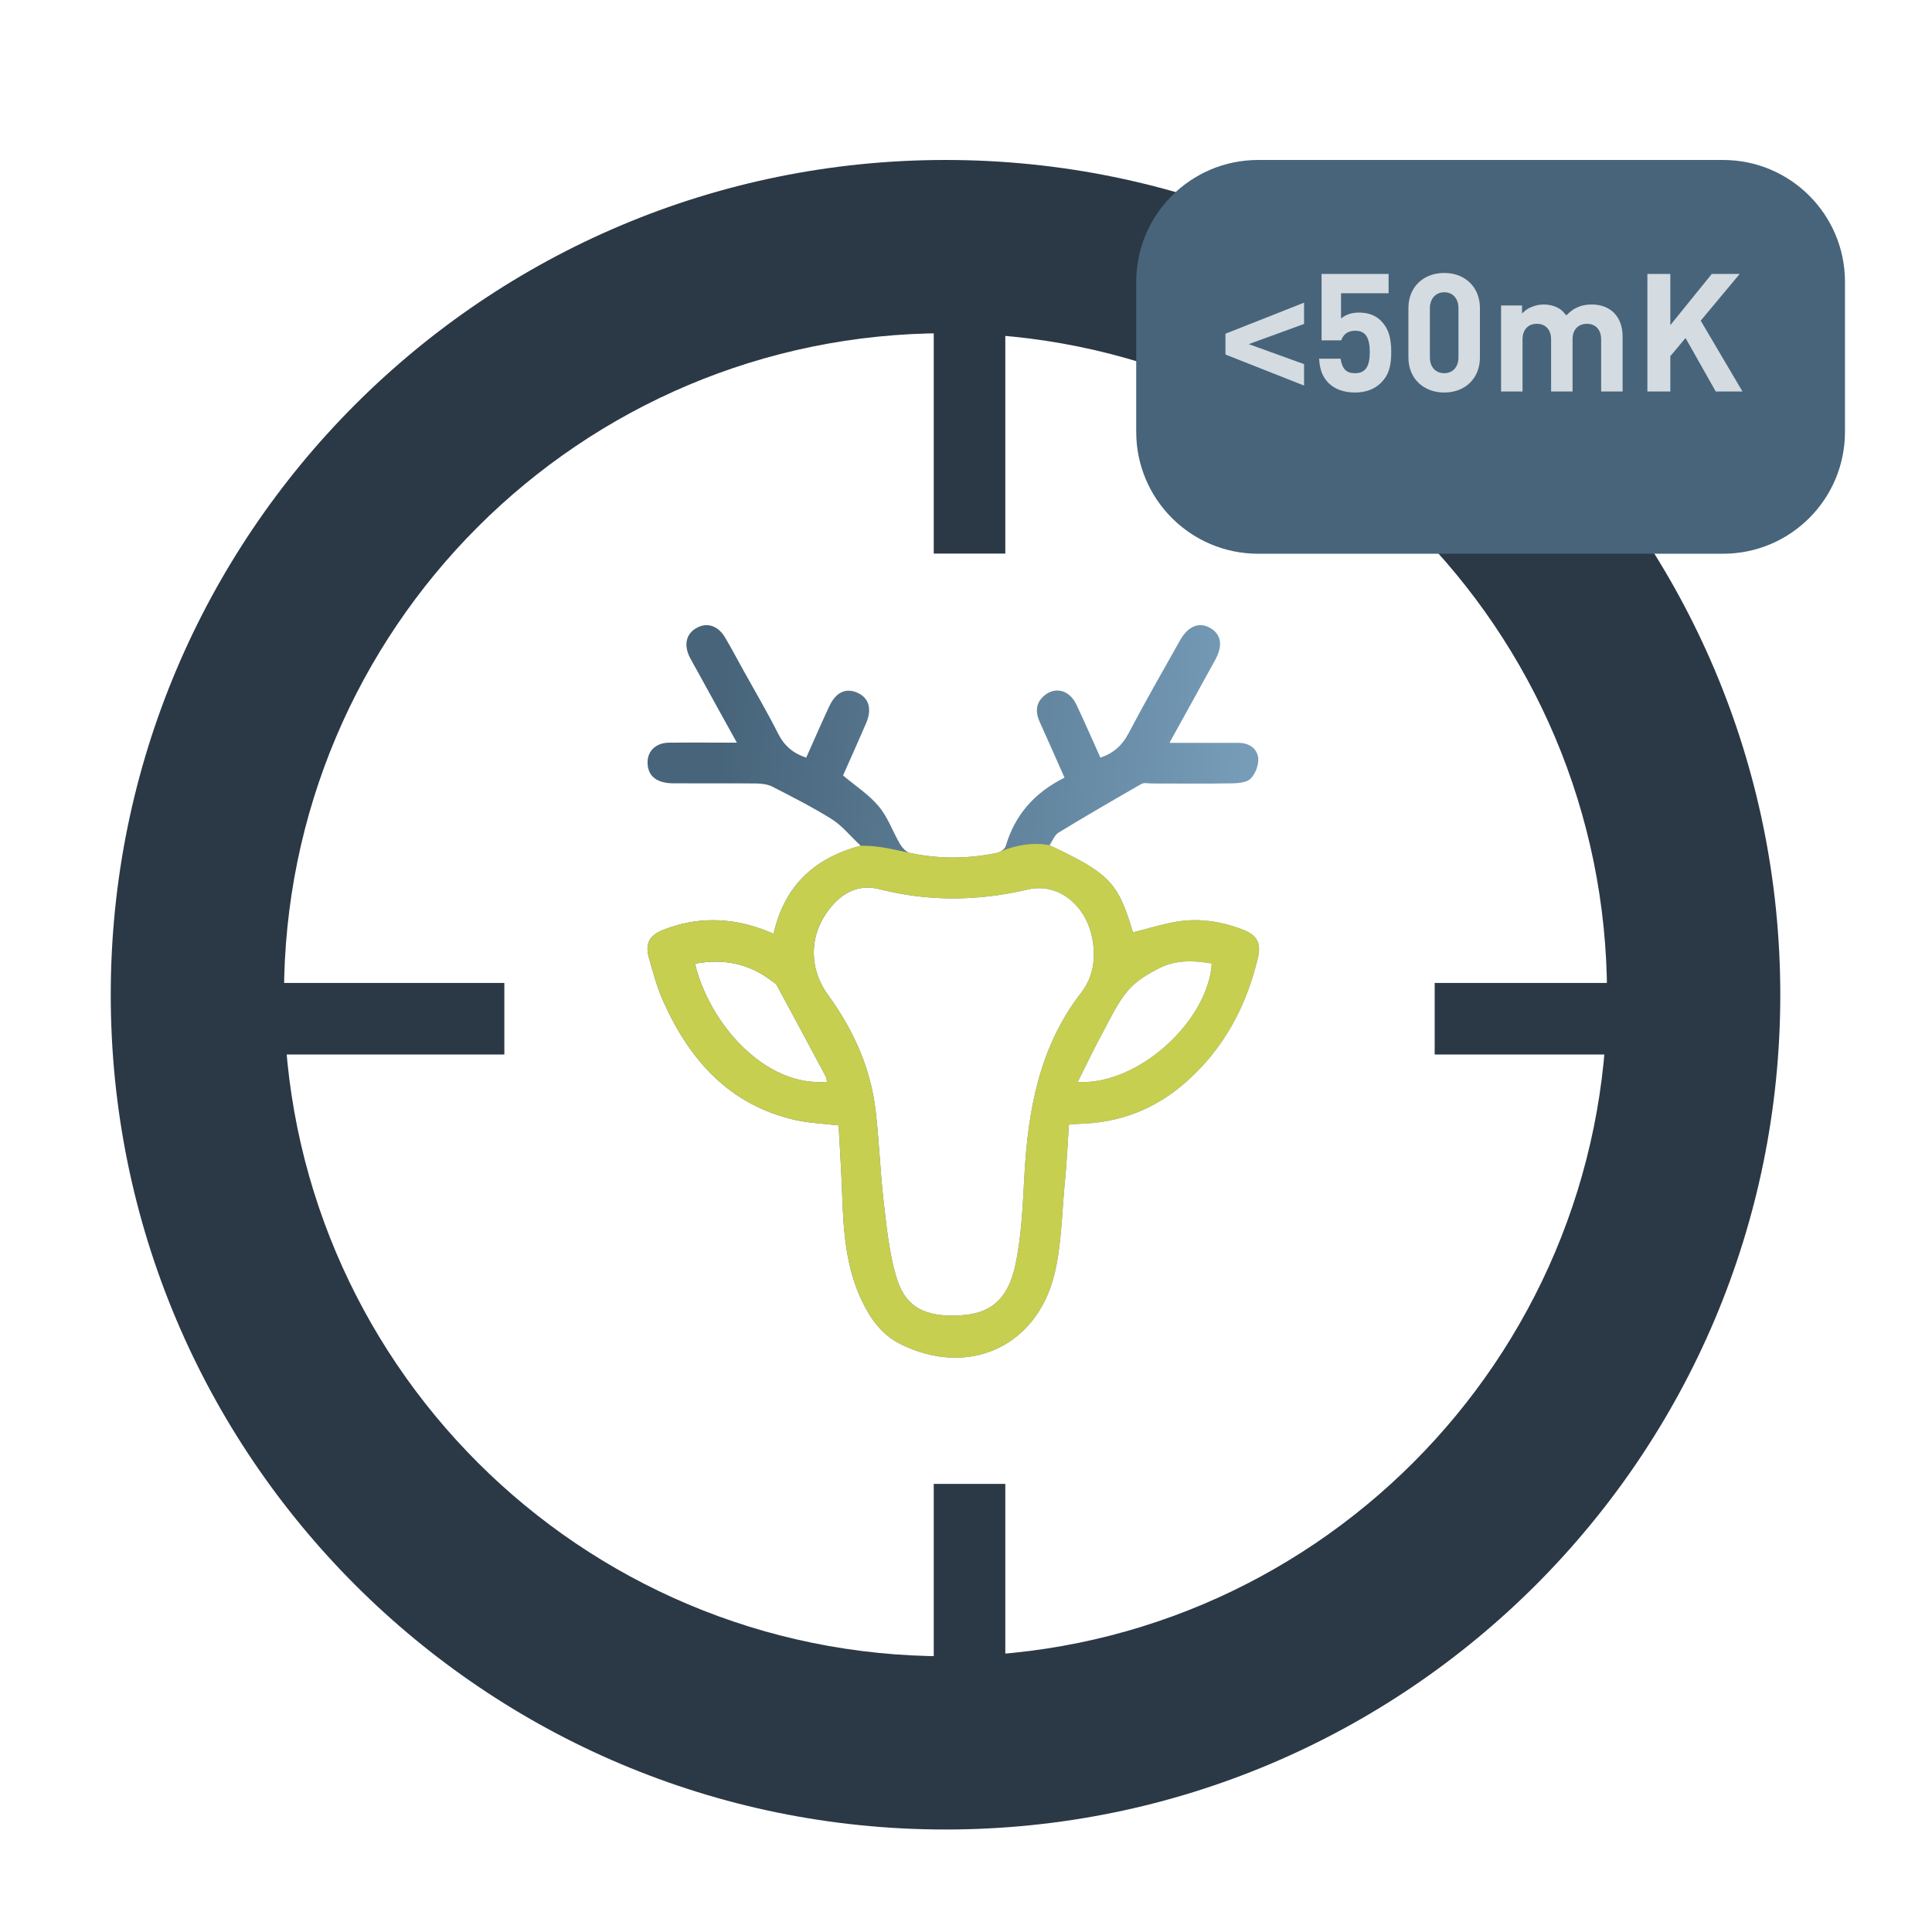
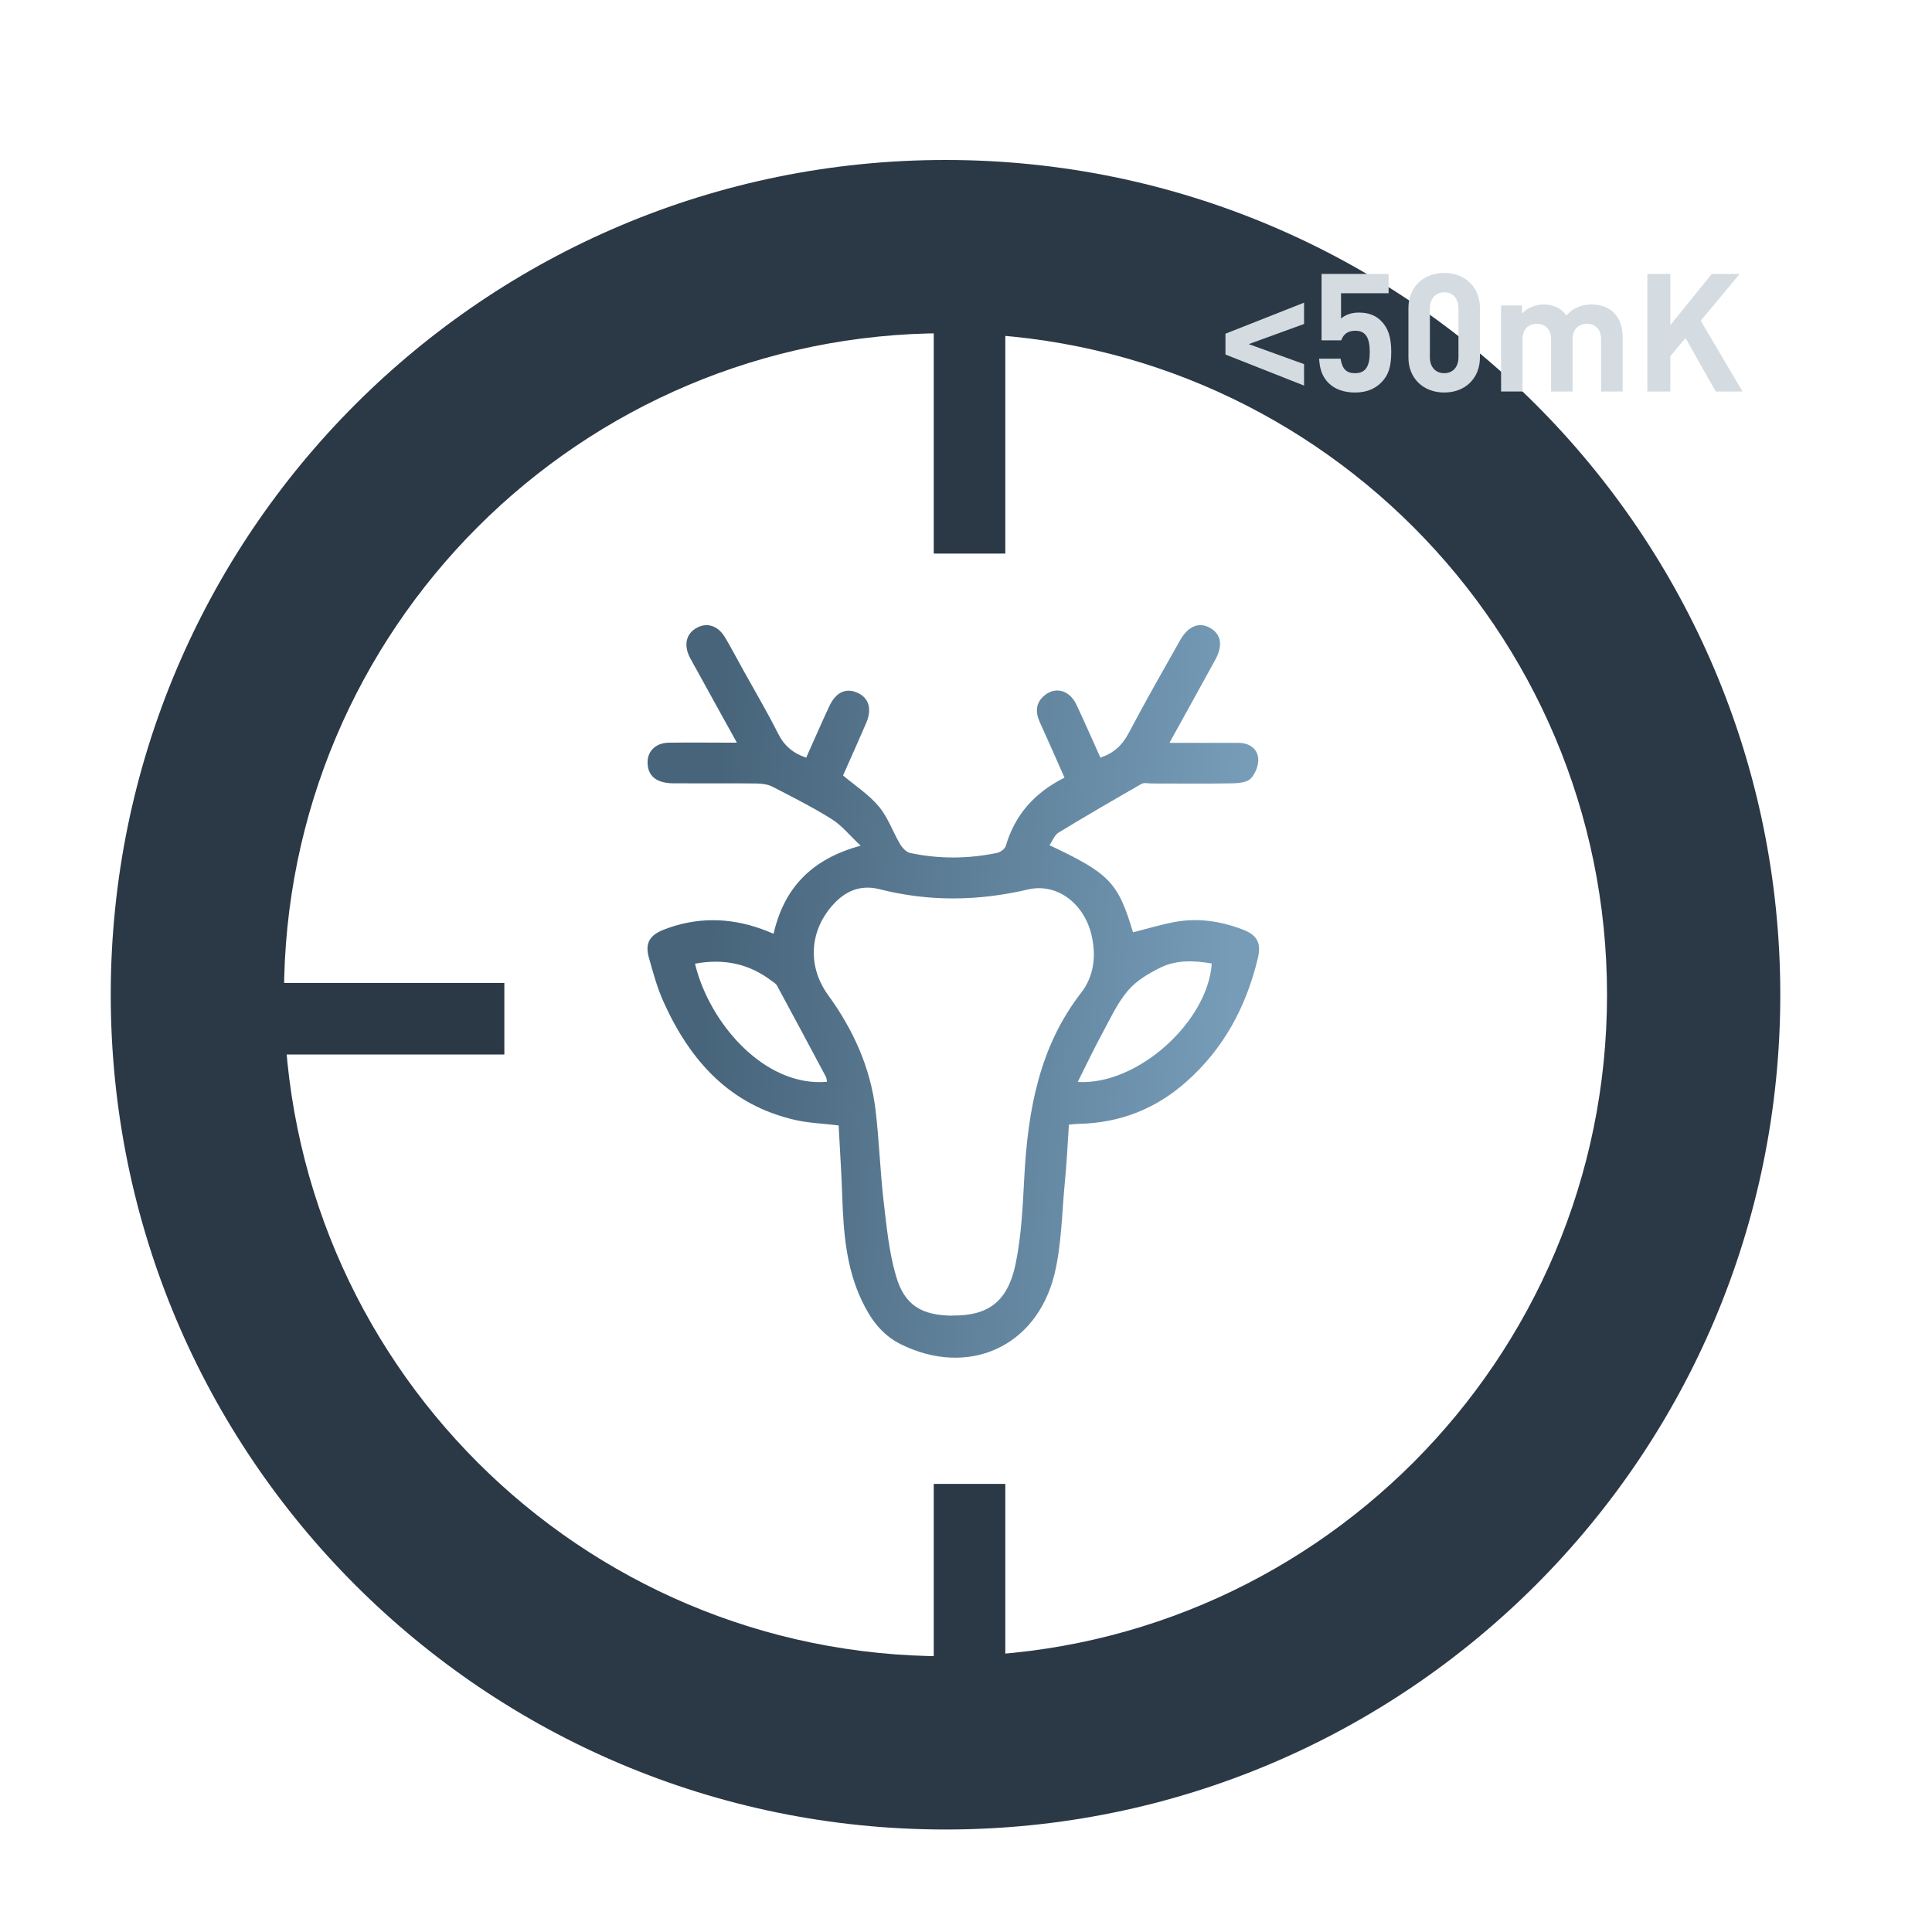
<svg xmlns="http://www.w3.org/2000/svg" width="157" height="157" viewBox="0 0 157 157" fill="none">
  <path d="M76.836 13C39.372 13 9 43.372 9 80.836C9 118.299 39.372 148.671 76.836 148.671C114.299 148.671 144.671 118.299 144.671 80.836C144.671 43.372 114.299 13 76.836 13ZM76.836 134.592C47.142 134.592 23.079 110.53 23.079 80.836C23.079 51.142 47.142 27.079 76.836 27.079C106.53 27.079 130.592 51.142 130.592 80.836C130.592 110.53 106.53 134.592 76.836 134.592Z" fill="#2B3846" />
-   <path d="M140.022 13H102.239C96.767 13 92.332 17.435 92.332 22.907V35.091C92.332 40.563 96.767 44.998 102.239 44.998H140.022C145.493 44.998 149.928 40.563 149.928 35.091V22.907C149.928 17.435 145.493 13 140.022 13Z" fill="#47647A" />
  <path d="M95.08 60.366C97.051 60.366 98.843 60.366 100.635 60.366C101.48 60.366 102.158 60.801 102.247 61.608C102.299 62.145 102.03 62.862 101.646 63.259C101.352 63.579 100.686 63.643 100.174 63.656C97.985 63.694 95.784 63.668 93.595 63.668C93.314 63.668 92.968 63.579 92.751 63.707C90.498 64.999 88.245 66.305 86.018 67.662C85.698 67.854 85.532 68.327 85.289 68.686C90.178 70.99 90.856 71.706 92.072 75.764C93.186 75.482 94.286 75.149 95.413 74.932C97.307 74.573 99.15 74.842 100.942 75.52C102.183 75.981 102.516 76.634 102.209 77.901C101.262 81.818 99.445 85.222 96.385 87.923C93.902 90.124 90.997 91.251 87.682 91.327C87.477 91.327 87.26 91.353 86.863 91.391C86.76 92.966 86.684 94.54 86.53 96.102C86.287 98.597 86.274 101.144 85.685 103.563C84.213 109.502 78.646 111.934 73.193 109.233C71.645 108.465 70.723 107.16 70.019 105.662C68.765 103.013 68.547 100.159 68.445 97.279C68.381 95.346 68.253 93.414 68.15 91.455C66.883 91.302 65.744 91.263 64.656 91.02C59.319 89.817 56.081 86.208 53.931 81.434C53.406 80.282 53.073 79.04 52.727 77.811C52.407 76.672 52.779 76.007 53.905 75.559C56.554 74.522 59.217 74.535 61.892 75.495C62.186 75.597 62.48 75.725 62.864 75.879C63.709 72.18 65.936 69.799 69.942 68.724C69.046 67.892 68.419 67.086 67.6 66.574C66.051 65.601 64.4 64.769 62.762 63.924C62.378 63.732 61.879 63.668 61.444 63.668C59.281 63.643 57.13 63.668 54.967 63.656C54.622 63.656 54.251 63.656 53.918 63.566C53.035 63.361 52.599 62.773 52.625 61.877C52.651 60.993 53.342 60.366 54.34 60.353C56.132 60.328 57.924 60.353 59.882 60.353C58.743 58.293 57.681 56.386 56.631 54.466C56.439 54.12 56.247 53.788 56.068 53.442C55.543 52.431 55.748 51.509 56.593 51.036C57.438 50.549 58.346 50.831 58.922 51.804C59.447 52.687 59.921 53.596 60.42 54.491C61.367 56.194 62.352 57.87 63.223 59.598C63.722 60.597 64.439 61.211 65.514 61.569C66.128 60.2 66.73 58.805 67.37 57.435C67.894 56.283 68.688 55.886 69.622 56.27C70.595 56.667 70.889 57.589 70.39 58.754C69.763 60.213 69.11 61.659 68.509 63.016C69.546 63.886 70.633 64.59 71.427 65.55C72.157 66.42 72.541 67.572 73.129 68.57C73.309 68.878 73.641 69.249 73.948 69.313C76.291 69.812 78.659 69.799 81.001 69.313C81.282 69.262 81.654 68.993 81.73 68.75C82.473 66.228 84.047 64.424 86.504 63.195C85.826 61.659 85.161 60.149 84.482 58.651C84.111 57.806 84.175 57.051 84.943 56.462C85.826 55.784 86.927 56.117 87.464 57.243C88.143 58.677 88.77 60.123 89.423 61.569C90.511 61.198 91.202 60.558 91.714 59.586C93.045 57.051 94.466 54.568 95.874 52.072C96.539 50.869 97.448 50.511 98.356 51.036C99.24 51.548 99.393 52.469 98.753 53.621C97.55 55.81 96.347 57.998 95.054 60.328L95.08 60.366ZM77.404 106.904C80.284 106.93 81.871 105.803 82.524 102.744C83.01 100.415 83.113 97.983 83.241 95.602C83.535 90.227 84.444 85.081 87.861 80.666C88.885 79.347 89.077 77.748 88.732 76.122C88.168 73.46 85.916 71.719 83.535 72.282C79.491 73.229 75.484 73.281 71.466 72.257C69.878 71.86 68.624 72.436 67.6 73.626C65.77 75.738 65.629 78.567 67.293 80.858C69.328 83.661 70.723 86.72 71.145 90.163C71.44 92.607 71.517 95.09 71.798 97.548C72.041 99.609 72.233 101.708 72.809 103.679C73.501 106.085 74.896 106.891 77.417 106.917L77.404 106.904ZM87.58 87.923C92.43 88.217 98.152 83.034 98.472 78.298C97.025 78.042 95.566 77.991 94.248 78.656C93.301 79.13 92.302 79.719 91.637 80.525C90.767 81.562 90.191 82.842 89.538 84.045C88.872 85.273 88.271 86.54 87.58 87.923ZM56.478 78.311C57.642 83.174 62.16 88.358 67.203 87.91C67.178 87.769 67.178 87.616 67.114 87.501C65.796 85.017 64.464 82.547 63.133 80.077C63.056 79.936 62.877 79.834 62.736 79.731C60.893 78.311 58.82 77.876 56.478 78.311Z" fill="url(#paint0_linear_3712_17646)" />
-   <path d="M85.289 68.686C90.178 70.99 90.856 71.706 92.072 75.764C93.186 75.482 94.286 75.149 95.413 74.932C97.307 74.573 99.15 74.842 100.942 75.52C102.183 75.981 102.516 76.634 102.209 77.901C101.262 81.818 99.445 85.222 96.385 87.923C93.902 90.124 90.997 91.251 87.682 91.328C87.477 91.328 87.26 91.353 86.863 91.391C86.76 92.966 86.684 94.54 86.53 96.102C86.287 98.597 86.274 101.144 85.685 103.564C84.213 109.502 78.646 111.934 73.193 109.234C71.645 108.466 70.723 107.16 70.019 105.663C68.765 103.013 68.547 100.159 68.445 97.279C68.381 95.346 68.253 93.414 68.15 91.456C66.883 91.302 65.744 91.263 64.656 91.02C59.319 89.817 56.081 86.208 53.931 81.434C53.406 80.282 53.073 79.04 52.727 77.812C52.407 76.672 52.779 76.007 53.905 75.559C56.554 74.522 59.217 74.535 61.892 75.495C62.186 75.597 62.48 75.725 62.864 75.879C63.709 72.18 65.936 69.799 69.942 68.724C71.466 68.724 72.263 68.962 73.948 69.313C76.291 69.812 78.659 69.799 81.001 69.313C81.141 69.287 83.148 68.248 85.289 68.686ZM77.404 106.904C80.284 106.93 81.871 105.803 82.524 102.744C83.01 100.415 83.113 97.983 83.241 95.602C83.535 90.227 84.444 85.082 87.861 80.666C88.885 79.347 89.077 77.748 88.732 76.122C88.168 73.46 85.916 71.719 83.535 72.282C79.491 73.23 75.484 73.281 71.466 72.257C69.878 71.86 68.624 72.436 67.6 73.626C65.77 75.738 65.629 78.567 67.293 80.858C69.328 83.661 70.723 86.72 71.145 90.163C71.44 92.607 71.517 95.091 71.798 97.548C72.041 99.609 72.233 101.708 72.809 103.679C73.501 106.085 74.896 106.891 77.417 106.917L77.404 106.904ZM87.58 87.923C92.43 88.217 98.152 83.034 98.472 78.298C97.025 78.042 95.566 77.991 94.248 78.656C93.301 79.13 92.302 79.719 91.637 80.525C90.767 81.562 90.191 82.842 89.538 84.045C88.872 85.273 88.271 86.541 87.58 87.923ZM56.478 78.311C57.642 83.174 62.16 88.358 67.203 87.91C67.178 87.769 67.178 87.616 67.114 87.501C65.796 85.017 64.464 82.547 63.133 80.077C63.056 79.936 62.877 79.834 62.736 79.731C60.893 78.311 58.82 77.876 56.478 78.311Z" fill="#C6CF4F" />
  <rect x="75.879" y="24.631" width="5.815" height="20.354" fill="#2B3846" />
  <rect x="75.879" y="120.586" width="5.815" height="20.354" fill="#2B3846" />
-   <rect x="136.941" y="79.877" width="5.815" height="20.354" transform="rotate(90 136.941 79.877)" fill="#2B3846" />
  <rect x="40.984" y="79.877" width="5.815" height="20.354" transform="rotate(90 40.984 79.877)" fill="#2B3846" />
  <path d="M105.972 31.333L99.584 28.81V27.119L105.972 24.596V26.328L101.476 27.965L105.972 29.589V31.333ZM108.977 25.885C109.38 25.549 109.85 25.401 110.44 25.401C111.165 25.401 111.769 25.616 112.198 26.046C112.802 26.636 113.057 27.388 113.057 28.609C113.057 29.83 112.816 30.528 112.212 31.119C111.675 31.642 110.977 31.897 110.105 31.897C109.219 31.897 108.467 31.628 107.971 31.132C107.676 30.837 107.461 30.488 107.34 30.058C107.259 29.79 107.233 29.602 107.192 29.146H108.937C109.071 29.978 109.407 30.327 110.105 30.327C110.95 30.327 111.312 29.803 111.312 28.609C111.312 27.415 110.95 26.878 110.145 26.878C109.554 26.878 109.192 27.119 108.991 27.656H107.394V22.261H112.842V23.831H108.977V25.885ZM120.263 29.052C120.263 30.729 119.082 31.897 117.365 31.897C115.647 31.897 114.452 30.729 114.452 29.052V25.026C114.452 23.348 115.647 22.181 117.365 22.181C119.069 22.181 120.263 23.348 120.263 25.026V29.052ZM116.197 29.038C116.197 29.817 116.653 30.327 117.365 30.327C118.062 30.327 118.519 29.817 118.519 29.038V25.053C118.519 24.261 118.062 23.751 117.365 23.751C116.667 23.751 116.197 24.274 116.197 25.053V29.038ZM131.858 31.816H130.113V27.589C130.113 26.797 129.671 26.314 128.959 26.314C128.248 26.314 127.792 26.797 127.792 27.549V31.816H126.047V27.589C126.047 26.797 125.604 26.314 124.893 26.314C124.168 26.314 123.725 26.797 123.725 27.589V31.816H121.981V24.824H123.685V25.469C124.007 25.173 124.155 25.066 124.463 24.945C124.772 24.811 125.108 24.744 125.457 24.744C125.846 24.744 126.208 24.824 126.544 24.985C126.839 25.133 126.987 25.267 127.282 25.63C127.684 25.241 127.872 25.106 128.221 24.959C128.557 24.811 128.932 24.744 129.348 24.744C130.892 24.744 131.858 25.75 131.858 27.347V31.816ZM141.601 31.816H139.427L136.971 27.468L135.736 28.945V31.816H133.871V22.261H135.736V26.421L139.105 22.261H141.373L138.206 26.059L141.601 31.816Z" fill="#D4DBE1" />
  <defs>
    <linearGradient id="paint0_linear_3712_17646" x1="59.366" y1="44.901" x2="101.972" y2="47.297" gradientUnits="userSpaceOnUse">
      <stop stop-color="#47647A" />
      <stop offset="1" stop-color="#769CB8" />
    </linearGradient>
  </defs>
</svg>